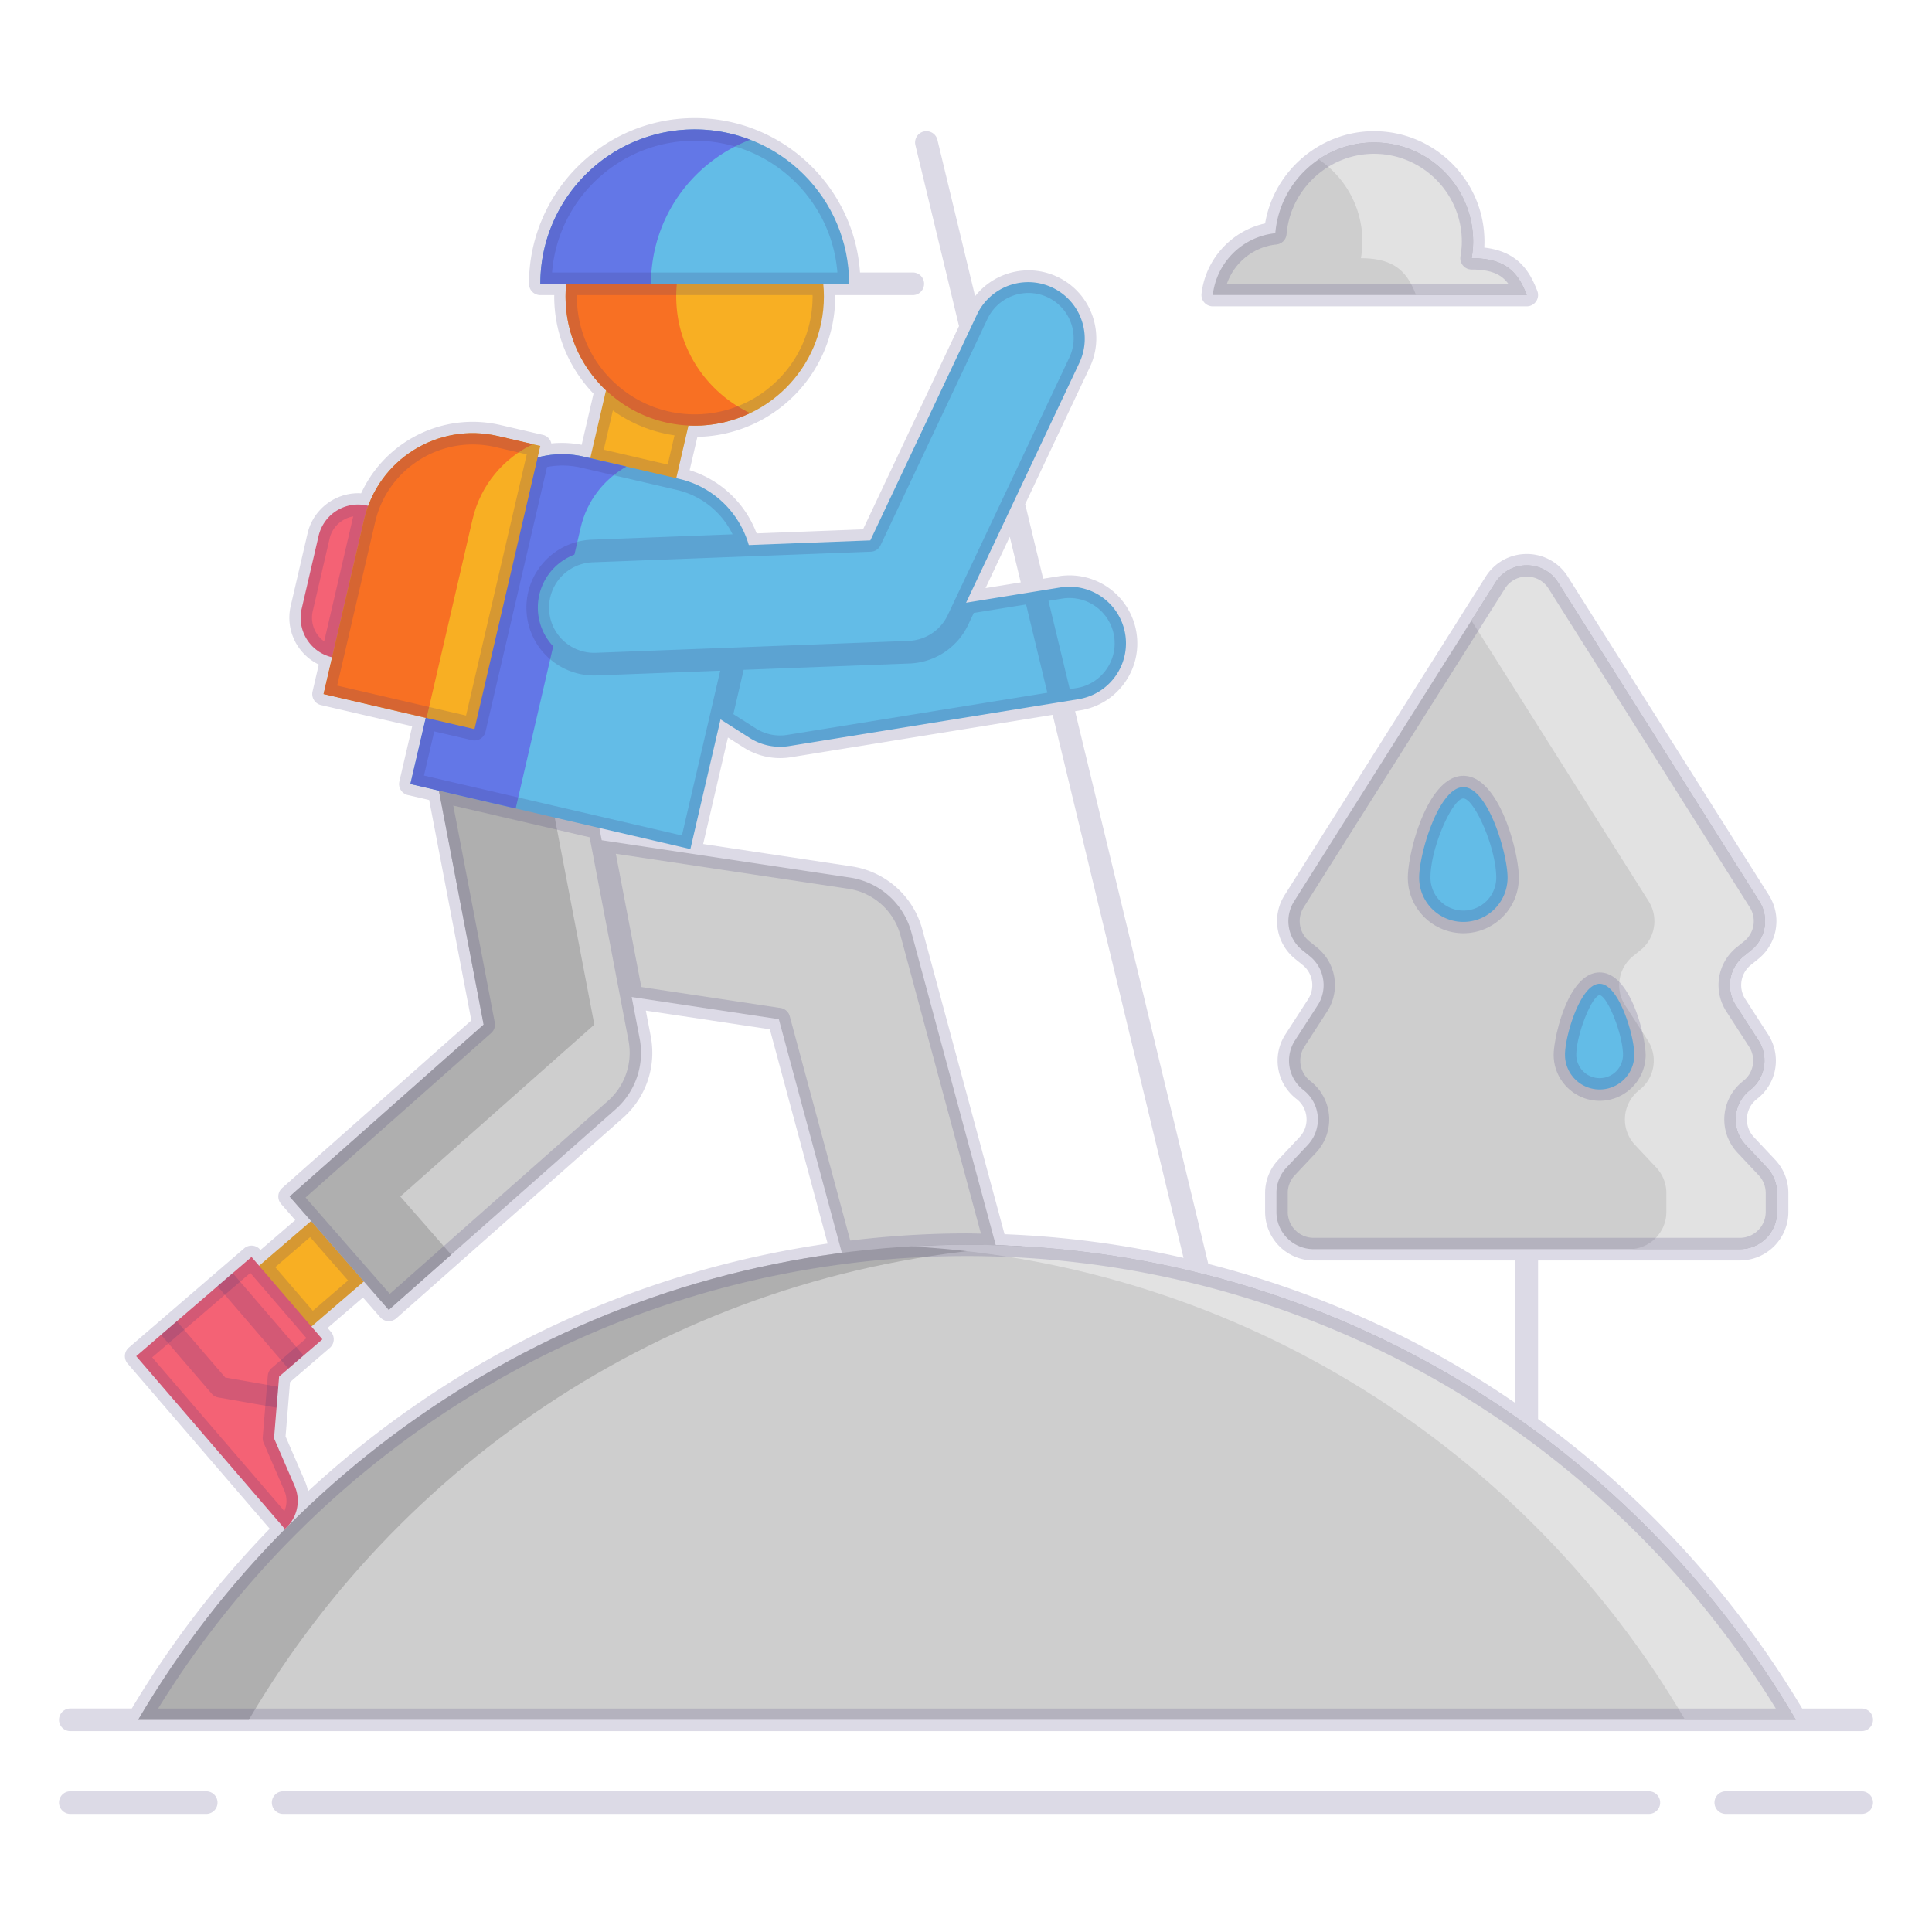
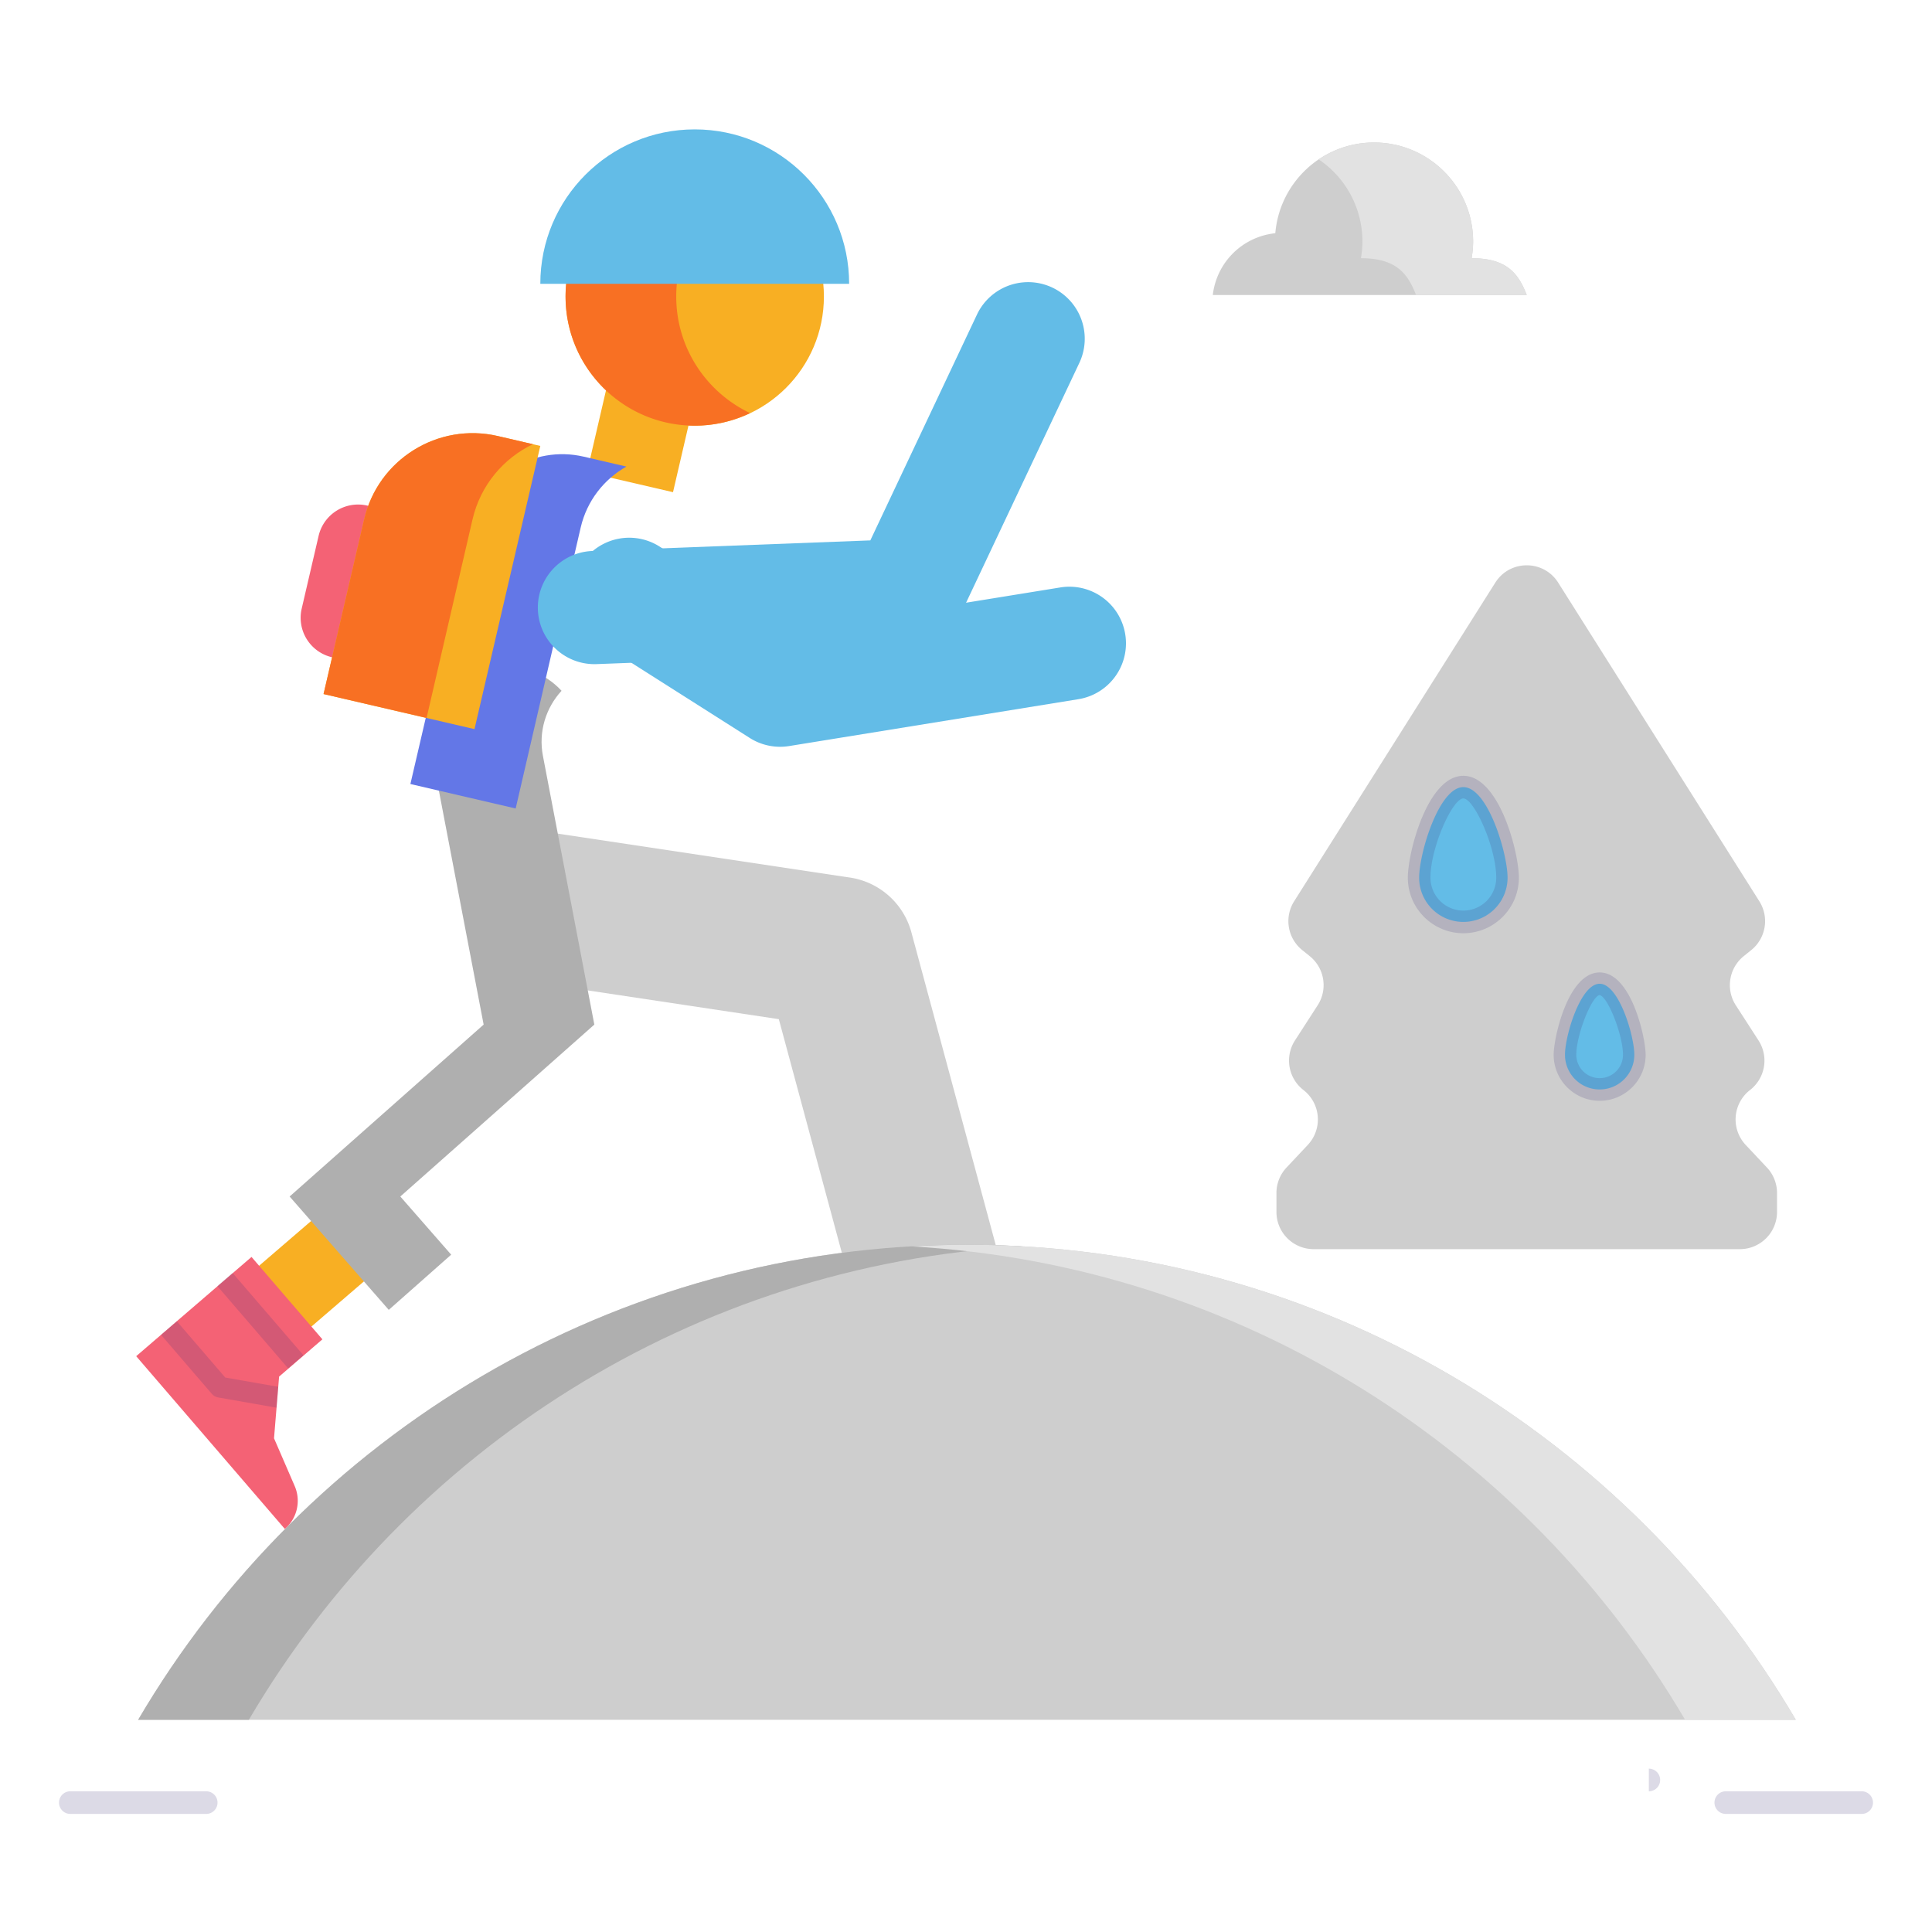
<svg xmlns="http://www.w3.org/2000/svg" version="1.1" width="512" height="512" x="0" y="0" viewBox="0 0 256 256" style="enable-background:new 0 0 512 512" xml:space="preserve" class="">
  <g>
    <path fill="#cecece" d="m231.052 126.696.996-.803a4.93 4.93 0 0 0 1.074-6.469l-26.653-42.219c-1.934-3.064-6.403-3.064-8.337 0l-26.653 42.219a4.93 4.93 0 0 0 1.074 6.469l.996.803a4.93 4.93 0 0 1 1.047 6.512l-3.005 4.653a4.93 4.93 0 0 0 1.123 6.573 4.93 4.93 0 0 1 .575 7.273l-2.817 2.999a4.928 4.928 0 0 0-1.337 3.375v2.508a4.93 4.93 0 0 0 4.93 4.93H230.536a4.93 4.93 0 0 0 4.93-4.93v-2.508a4.928 4.928 0 0 0-1.337-3.375l-2.817-2.999a4.93 4.93 0 0 1 .575-7.273 4.93 4.93 0 0 0 1.123-6.573l-3.005-4.653a4.93 4.93 0 0 1 1.047-6.512z" opacity="1" data-original="#cecece" />
-     <path fill="#e2e2e2" d="m234.129 154.706-2.817-2.999a4.93 4.93 0 0 1 .575-7.273 4.93 4.93 0 0 0 1.123-6.573l-3.005-4.653a4.93 4.93 0 0 1 1.047-6.512l.996-.803a4.93 4.93 0 0 0 1.074-6.469l-26.653-42.219c-1.934-3.064-6.403-3.064-8.337 0l-3.165 5.013 23.489 37.206a4.93 4.93 0 0 1-1.074 6.469l-.996.803a4.93 4.93 0 0 0-1.047 6.512l3.005 4.653a4.93 4.93 0 0 1-1.123 6.573 4.929 4.929 0 0 0-.575 7.273l2.817 2.999a4.928 4.928 0 0 1 1.337 3.375v2.508a4.93 4.93 0 0 1-4.93 4.93h14.667a4.93 4.93 0 0 0 4.93-4.93v-2.508a4.935 4.935 0 0 0-1.338-3.375z" opacity="1" data-original="#e2e2e2" />
    <g fill="#63bce7">
      <path d="M199.76 116.3a5.858 5.858 0 0 1-11.716 0c0-3.235 2.623-12.002 5.858-12.002s5.858 8.767 5.858 12.002zM216.556 139.765a4.594 4.594 0 0 1-9.188 0c0-2.537 2.057-9.412 4.594-9.412s4.594 6.875 4.594 9.412z" fill="#63bce7" opacity="1" data-original="#63bce7" />
    </g>
    <path fill="#cecece" d="m113.083 171.693-9.885-36.649-32.141-4.836c-5.45-.824-9.202-5.902-8.382-11.351s5.902-9.202 11.351-8.382l38.592 5.806a9.964 9.964 0 0 1 8.149 7.268l11.584 42.947z" opacity="1" data-original="#cecece" />
    <path fill="#cecece" d="M128.129 164.934c-46.822 0-87.712 25.295-109.824 62.948h219.648c-22.111-37.653-63.002-62.948-109.824-62.948z" opacity="1" data-original="#cecece" />
    <path fill="#afafaf" d="M135.463 165.158c-2.428-.138-4.87-.224-7.333-.224-46.822 0-87.712 25.295-109.824 62.948h14.667c20.948-35.672 58.756-60.237 102.49-62.724z" opacity="1" data-original="#afafaf" />
    <path fill="#e2e2e2" d="M120.796 165.158c2.428-.138 4.87-.224 7.333-.224 46.822 0 87.712 25.295 109.824 62.948h-14.667c-20.948-35.672-58.756-60.237-102.49-62.724z" opacity="1" data-original="#e2e2e2" />
    <path fill="#f46275" d="M43.991 87.089a5.368 5.368 0 0 1-4.014-6.444l2.24-9.638a5.368 5.368 0 1 1 10.458 2.43l-2.24 9.638a5.368 5.368 0 0 1-6.444 4.014z" opacity="1" data-original="#f46275" />
    <path fill="#63bce7" d="M147.714 80.765a7.5 7.5 0 0 1-4.819 11.881l-38.328 6.21a7.497 7.497 0 0 1-5.221-1.073L79.313 85.056a7.5 7.5 0 0 1 8.043-12.661l17.628 11.198 35.513-5.754a7.499 7.499 0 0 1 7.217 2.926z" opacity="1" data-original="#63bce7" />
    <path fill="#f8af23" d="m43.066 160.206 6.932 8.058-10.213 8.785-6.932-8.058z" opacity="1" data-original="#f8af23" />
-     <path fill="#cecece" d="m38.378 158.543 25.708-22.779-6.812-35.607c-1.035-5.412 2.513-10.639 7.926-11.674 5.413-1.037 10.639 2.513 11.675 7.925l7.885 41.225a9.977 9.977 0 0 1-3.231 9.385l-30.014 26.546z" opacity="1" data-original="#cecece" />
    <path fill="#afafaf" d="m78.752 135.764-6.812-35.607c-.617-3.226.403-6.379 2.468-8.625-2.261-2.452-5.692-3.723-9.209-3.049-5.412 1.035-8.961 6.262-7.926 11.674l6.812 35.607-25.708 22.779 13.137 15.021 8.27-7.314-6.74-7.707z" opacity="1" data-original="#afafaf" />
    <path fill="#f8af23" d="m81.791 45.288 11.397 2.645-4.01 17.284-11.397-2.644z" opacity="1" data-original="#f8af23" />
-     <path fill="#63bce7" d="m91.479 112.509-37.101-8.623 7.899-33.988c1.57-6.755 8.318-10.958 15.073-9.388l12.64 2.938c6.755 1.57 10.958 8.318 9.388 15.073z" opacity="1" data-original="#63bce7" />
    <path fill="#6377e7" d="m83.001 61.823-5.65-1.313c-6.755-1.57-13.503 2.633-15.073 9.388l-7.899 33.988 13.95 3.242 8.616-37.23c.828-3.563 3.104-6.404 6.056-8.075z" opacity="1" data-original="#6377e7" class="" />
    <circle cx="92.055" cy="39.288" r="17.116" fill="#f8af23" opacity="1" data-original="#f8af23" />
    <path fill="#f87023" d="M89.605 39.288c0-6.825 4.004-12.699 9.783-15.448a17.022 17.022 0 0 0-7.333-1.668c-9.453 0-17.116 7.663-17.116 17.116s7.663 17.116 17.116 17.116c2.628 0 5.108-.61 7.333-1.668-5.778-2.748-9.783-8.623-9.783-15.448z" opacity="1" data-original="#f87023" />
    <path fill="#63bce7" d="M112.515 37.605c0-11.3-9.16-20.46-20.46-20.46s-20.46 9.16-20.46 20.46z" opacity="1" data-original="#63bce7" />
-     <path fill="#6377e7" d="M99.388 18.522a20.361 20.361 0 0 0-7.333-1.377c-11.3 0-20.46 9.16-20.46 20.46h14.667c-.001-8.712 5.454-16.132 13.126-19.083z" opacity="1" data-original="#6377e7" class="" />
    <path fill="#63bce7" d="M78.748 88.004a7.5 7.5 0 0 1-.281-14.994l36.856-1.405 14.161-29.987a7.5 7.5 0 0 1 13.563 6.405l-16.105 34.105a7.5 7.5 0 0 1-6.496 4.292l-41.408 1.579a9.403 9.403 0 0 1-.29.005z" opacity="1" data-original="#63bce7" />
    <path fill="#f8af23" d="m62.873 96.613-20-4.648 5.379-23.144c1.846-7.943 9.781-12.885 17.724-11.039l5.618 1.306z" opacity="1" data-original="#f8af23" />
    <path fill="#f87023" d="m70.61 58.858-4.634-1.077c-7.943-1.846-15.878 3.096-17.724 11.039l-5.379 23.144 13.649 3.172 6.091-26.316c1.055-4.538 4.101-8.089 7.997-9.962z" opacity="1" data-original="#f87023" />
    <path fill="#f46275" d="m33.328 166.552 9.392 10.916-5.738 4.938-.672 8.177 2.739 6.327a4.92 4.92 0 0 1-1.306 5.684l-19.697-22.892z" opacity="1" data-original="#f46275" />
    <path fill="#3f3679" d="m21.337 176.87 6.741 7.834c.208.242.494.404.808.46l7.757 1.364.227-2.769-7.022-1.23-6.419-7.46zM30.818 168.668l9.39 10.915-2.022 1.74-9.39-10.916z" opacity="0.18" data-original="#3f3679" class="" />
    <path fill="#cecece" d="M194.998 34.215c.121-.717.199-1.449.199-2.201 0-7.254-5.88-13.134-13.134-13.134-6.879 0-12.513 5.291-13.078 12.024a9.29 9.29 0 0 0-8.282 8.186H202.3c-1.099-2.855-2.641-4.875-7.302-4.875z" opacity="1" data-original="#cecece" />
    <path fill="#e2e2e2" d="M194.998 34.215c.121-.717.199-1.449.199-2.201 0-7.254-5.88-13.134-13.134-13.134-2.715 0-5.229.833-7.321 2.245a13.122 13.122 0 0 1 5.788 10.889c0 .752-.078 1.484-.199 2.201 4.661 0 6.203 2.02 7.302 4.875H202.3c-1.099-2.855-2.641-4.875-7.302-4.875z" opacity="1" data-original="#e2e2e2" />
    <g fill="#3f3679">
-       <path d="M193.902 102.799c-4.748 0-7.357 10.141-7.357 13.501 0 4.058 3.301 7.358 7.357 7.358s7.357-3.301 7.357-7.358c.001-3.361-2.609-13.501-7.357-13.501zm0 17.859a4.363 4.363 0 0 1-4.357-4.358c0-4.015 2.933-10.501 4.357-10.501s4.357 6.486 4.357 10.501a4.361 4.361 0 0 1-4.357 4.358zM211.962 128.854c-4.204 0-6.094 8.674-6.094 10.912 0 3.36 2.733 6.094 6.094 6.094s6.094-2.733 6.094-6.094c0-2.239-1.89-10.912-6.094-10.912zm0 14.005a3.098 3.098 0 0 1-3.094-3.094c0-2.605 2.002-7.708 3.083-7.913 1.103.205 3.104 5.308 3.104 7.913a3.095 3.095 0 0 1-3.093 3.094zM27.323 237.355H9.32a1.5 1.5 0 1 0 0 3h18.003a1.5 1.5 0 1 0 0-3zM246.68 237.355h-18.003a1.5 1.5 0 0 0 0 3h18.003a1.5 1.5 0 0 0 0-3zM218.479 237.355H37.521a1.5 1.5 0 1 0 0 3H218.48a1.5 1.5 0 0 0-.001-3z" fill="#3f3679" opacity="0.18" data-original="#3f3679" class="" />
-       <path d="M9.32 229.383H246.68a1.5 1.5 0 0 0 0-3h-7.884a129.712 129.712 0 0 0-34.995-38.354v-21.01h26.736a6.438 6.438 0 0 0 6.43-6.43v-2.508a6.408 6.408 0 0 0-1.743-4.403l-2.817-2.999c-.67-.713-.996-1.643-.919-2.618s.546-1.843 1.319-2.441a6.391 6.391 0 0 0 1.465-8.572l-3.005-4.653a3.422 3.422 0 0 1 .728-4.53l.997-.804a6.43 6.43 0 0 0 1.4-8.438l-26.653-42.22a6.399 6.399 0 0 0-5.438-2.997 6.398 6.398 0 0 0-5.437 2.997l-26.653 42.22a6.431 6.431 0 0 0 1.4 8.438l.997.804a3.423 3.423 0 0 1 .728 4.53l-3.005 4.653a6.391 6.391 0 0 0 1.465 8.572c.773.599 1.242 1.466 1.319 2.441s-.249 1.905-.919 2.618l-2.818 3a6.41 6.41 0 0 0-1.742 4.402v2.508a6.438 6.438 0 0 0 6.43 6.43H200.8v18.896a128.095 128.095 0 0 0-7.734-4.921c-10.32-6.042-21.429-10.57-32.964-13.521l-17.647-73.236.682-.11c2.373-.384 4.454-1.67 5.86-3.62s1.969-4.33 1.584-6.704a9.038 9.038 0 0 0-1.663-3.935 8.975 8.975 0 0 0-8.661-3.51l-2.031.329-2.357-9.782c-.008-.034-.023-.063-.033-.096l8.569-18.146c2.118-4.488.191-9.862-4.295-11.981-3.862-1.821-8.368-.646-10.904 2.57l-4.993-20.723a1.5 1.5 0 0 0-2.917.704l5.761 23.908c.005.021.018.036.024.056L114.356 70.14l-14.098.537a13.916 13.916 0 0 0-8.876-8.373l1.026-4.417c10.101-.191 18.262-8.453 18.262-18.598 0-.062-.006-.122-.007-.184H120.949a1.5 1.5 0 1 0 0-3h-6.992c-.774-11.411-10.299-20.46-21.903-20.46-12.109 0-21.96 9.852-21.96 21.96a1.5 1.5 0 0 0 1.5 1.5h1.85c-.001.062-.006.122-.006.184 0 4.998 1.99 9.533 5.207 12.88l-1.573 6.772a13.92 13.92 0 0 0-4.019-.182 1.517 1.517 0 0 0-.184-.465 1.497 1.497 0 0 0-.934-.668l-5.619-1.306c-7.643-1.779-15.306 2.178-18.462 9.048-3.286-.199-6.34 2.038-7.098 5.299l-2.24 9.638a6.885 6.885 0 0 0 3.726 7.751l-.83 3.569a1.5 1.5 0 0 0 1.122 1.801l12.083 2.809-1.699 7.313a1.5 1.5 0 0 0 1.122 1.801l2.827.657 5.586 29.203-25.07 22.211a1.5 1.5 0 0 0-.134 2.11l1.871 2.139-4.605 3.962-.049-.057a1.498 1.498 0 0 0-2.116-.158l-15.282 13.149a1.501 1.501 0 0 0-.159 2.115l18.829 21.882a129.43 129.43 0 0 0-18.275 23.82H9.32a1.5 1.5 0 1 0 0 3.001zm161.315-68.793v-2.508c0-.877.33-1.711.929-2.349l2.817-2.999a6.443 6.443 0 0 0 1.724-4.909 6.44 6.44 0 0 0-2.474-4.578 3.409 3.409 0 0 1-.781-4.572l3.005-4.653a6.416 6.416 0 0 0-1.364-8.493l-.997-.804a3.428 3.428 0 0 1-.746-4.5l26.653-42.22a3.368 3.368 0 0 1 2.899-1.599c1.202 0 2.259.583 2.9 1.599l26.653 42.22a3.43 3.43 0 0 1-.746 4.5l-.997.804a6.416 6.416 0 0 0-1.364 8.493l3.005 4.653a3.409 3.409 0 0 1-.781 4.572 6.44 6.44 0 0 0-2.474 4.578 6.436 6.436 0 0 0 1.724 4.909l2.816 2.998c.6.639.93 1.473.93 2.35v2.508a3.433 3.433 0 0 1-3.43 3.43h-56.472a3.433 3.433 0 0 1-3.429-3.43zm-13.811 6.086a129.004 129.004 0 0 0-23.718-3.136l-10.892-40.381a11.468 11.468 0 0 0-9.375-8.361l-19.665-2.959 3.281-14.116 2.087 1.327a8.993 8.993 0 0 0 6.265 1.286l34.677-5.618zM40.815 197.602a6.44 6.44 0 0 0-.388-1.289l-2.59-5.982.591-7.189 5.272-4.537a1.501 1.501 0 0 0 .159-2.115l-.453-.526 4.688-4.034 2.293 2.622a1.5 1.5 0 0 0 2.123.137l30.008-26.54a11.52 11.52 0 0 0 3.716-10.797l-.658-3.442 16.43 2.472 7.659 28.397c-16.368 2.366-32.173 7.845-46.471 16.216a129.166 129.166 0 0 0-22.379 16.607zm71.849-33.221-8.018-29.728a1.501 1.501 0 0 0-1.225-1.093l-18.443-2.775-3.378-17.654 30.795 4.633a8.467 8.467 0 0 1 6.922 6.176l10.661 39.525c-.616-.009-1.232-.031-1.849-.031-5.186.001-10.349.329-15.465.947zm7.839-76.463a8.969 8.969 0 0 0 7.795-5.15l.733-1.552 6.929-1.123 2.819 11.701-34.452 5.581a5.992 5.992 0 0 1-4.176-.857l-2.976-1.892 1.364-5.871zm20.233-8.599a5.999 5.999 0 0 1 6.882 4.964 5.963 5.963 0 0 1-1.057 4.47 5.962 5.962 0 0 1-3.907 2.413l-.906.146-2.819-11.701zm-5.48-2.151-4.67.757 3.213-6.804zm-19.875-4.065a1.5 1.5 0 0 0 1.299-.858l14.161-29.986a6.01 6.01 0 0 1 5.436-3.438c.856 0 1.727.185 2.552.574a6.007 6.007 0 0 1 2.863 7.987l-16.105 34.104a5.98 5.98 0 0 1-5.197 3.434l-41.411 1.579-.23.005a5.98 5.98 0 0 1-5.991-5.771 6.007 6.007 0 0 1 5.767-6.225zM89.375 57.689l-.899 3.868-8.475-1.97 1.208-5.199a18.488 18.488 0 0 0 8.166 3.301zm2.68-39.044c9.95 0 18.135 7.704 18.902 17.46H73.153c.767-9.756 8.952-17.46 18.902-17.46zM76.444 39.104h31.22c.001.062.007.122.007.184 0 8.61-7.005 15.616-15.616 15.616s-15.616-7.006-15.616-15.616c-.001-.061.005-.122.005-.184zm-35.006 41.88 2.24-9.638c.359-1.543 1.634-2.661 3.128-2.92-.004.019-.011.036-.016.054l-3.836 16.507a3.867 3.867 0 0 1-1.516-4.003zm8.275-11.824c1.656-7.124 8.8-11.572 15.924-9.918l4.157.966-8.042 34.604-17.078-3.969zm7.826 27.753 4.995 1.161a1.5 1.5 0 0 0 1.8-1.122l8.152-35.074a10.999 10.999 0 0 1 4.526.093l12.64 2.938a10.97 10.97 0 0 1 7.417 5.89l-18.659.711c-4.959.189-8.84 4.378-8.651 9.337a8.971 8.971 0 0 0 9.337 8.65l16.336-.623-5.075 21.834-34.178-7.942zm7.542 39.974c.396-.352.578-.885.479-1.405l-5.497-28.734 18.066 4.198 5.158 26.97a8.513 8.513 0 0 1-2.751 7.979l-28.884 25.546-11.163-12.764zm-23.987 27.04 5.024 5.744-4.669 4.018-4.977-5.784zm-7.925 4.741 7.436 8.642-4.602 3.959a1.501 1.501 0 0 0-.517 1.014l-.672 8.177c-.02.246.021.493.119.719l2.739 6.327c.386.892.371 1.868.005 2.713L20.162 179.86zm31.54 14.915c19.161-11.219 41.091-17.148 63.42-17.148s44.259 5.93 63.42 17.148c17.836 10.442 32.915 25.204 43.751 42.8H20.958a126.64 126.64 0 0 1 43.751-42.8zM160.703 40.591H202.3a1.499 1.499 0 0 0 1.4-2.039c-1.044-2.711-2.643-5.24-7.027-5.745.017-.268.024-.531.024-.792 0-8.069-6.565-14.635-14.635-14.635-7.143 0-13.263 5.28-14.425 12.222-4.443.97-7.903 4.72-8.425 9.32a1.497 1.497 0 0 0 1.491 1.669zm8.433-8.195a1.5 1.5 0 0 0 1.345-1.367c.5-5.972 5.588-10.649 11.582-10.649 6.415 0 11.635 5.22 11.635 11.635 0 .607-.059 1.245-.178 1.949a1.5 1.5 0 0 0 1.478 1.752c2.568 0 3.929.63 4.854 1.875h-37.276c.978-2.802 3.525-4.888 6.56-5.195z" fill="#3f3679" opacity="0.18" data-original="#3f3679" class="" />
+       <path d="M193.902 102.799c-4.748 0-7.357 10.141-7.357 13.501 0 4.058 3.301 7.358 7.357 7.358s7.357-3.301 7.357-7.358c.001-3.361-2.609-13.501-7.357-13.501zm0 17.859a4.363 4.363 0 0 1-4.357-4.358c0-4.015 2.933-10.501 4.357-10.501s4.357 6.486 4.357 10.501a4.361 4.361 0 0 1-4.357 4.358zM211.962 128.854c-4.204 0-6.094 8.674-6.094 10.912 0 3.36 2.733 6.094 6.094 6.094s6.094-2.733 6.094-6.094c0-2.239-1.89-10.912-6.094-10.912zm0 14.005a3.098 3.098 0 0 1-3.094-3.094c0-2.605 2.002-7.708 3.083-7.913 1.103.205 3.104 5.308 3.104 7.913a3.095 3.095 0 0 1-3.093 3.094zM27.323 237.355H9.32a1.5 1.5 0 1 0 0 3h18.003a1.5 1.5 0 1 0 0-3zM246.68 237.355h-18.003a1.5 1.5 0 0 0 0 3h18.003a1.5 1.5 0 0 0 0-3zM218.479 237.355H37.521H218.48a1.5 1.5 0 0 0-.001-3z" fill="#3f3679" opacity="0.18" data-original="#3f3679" class="" />
    </g>
  </g>
</svg>